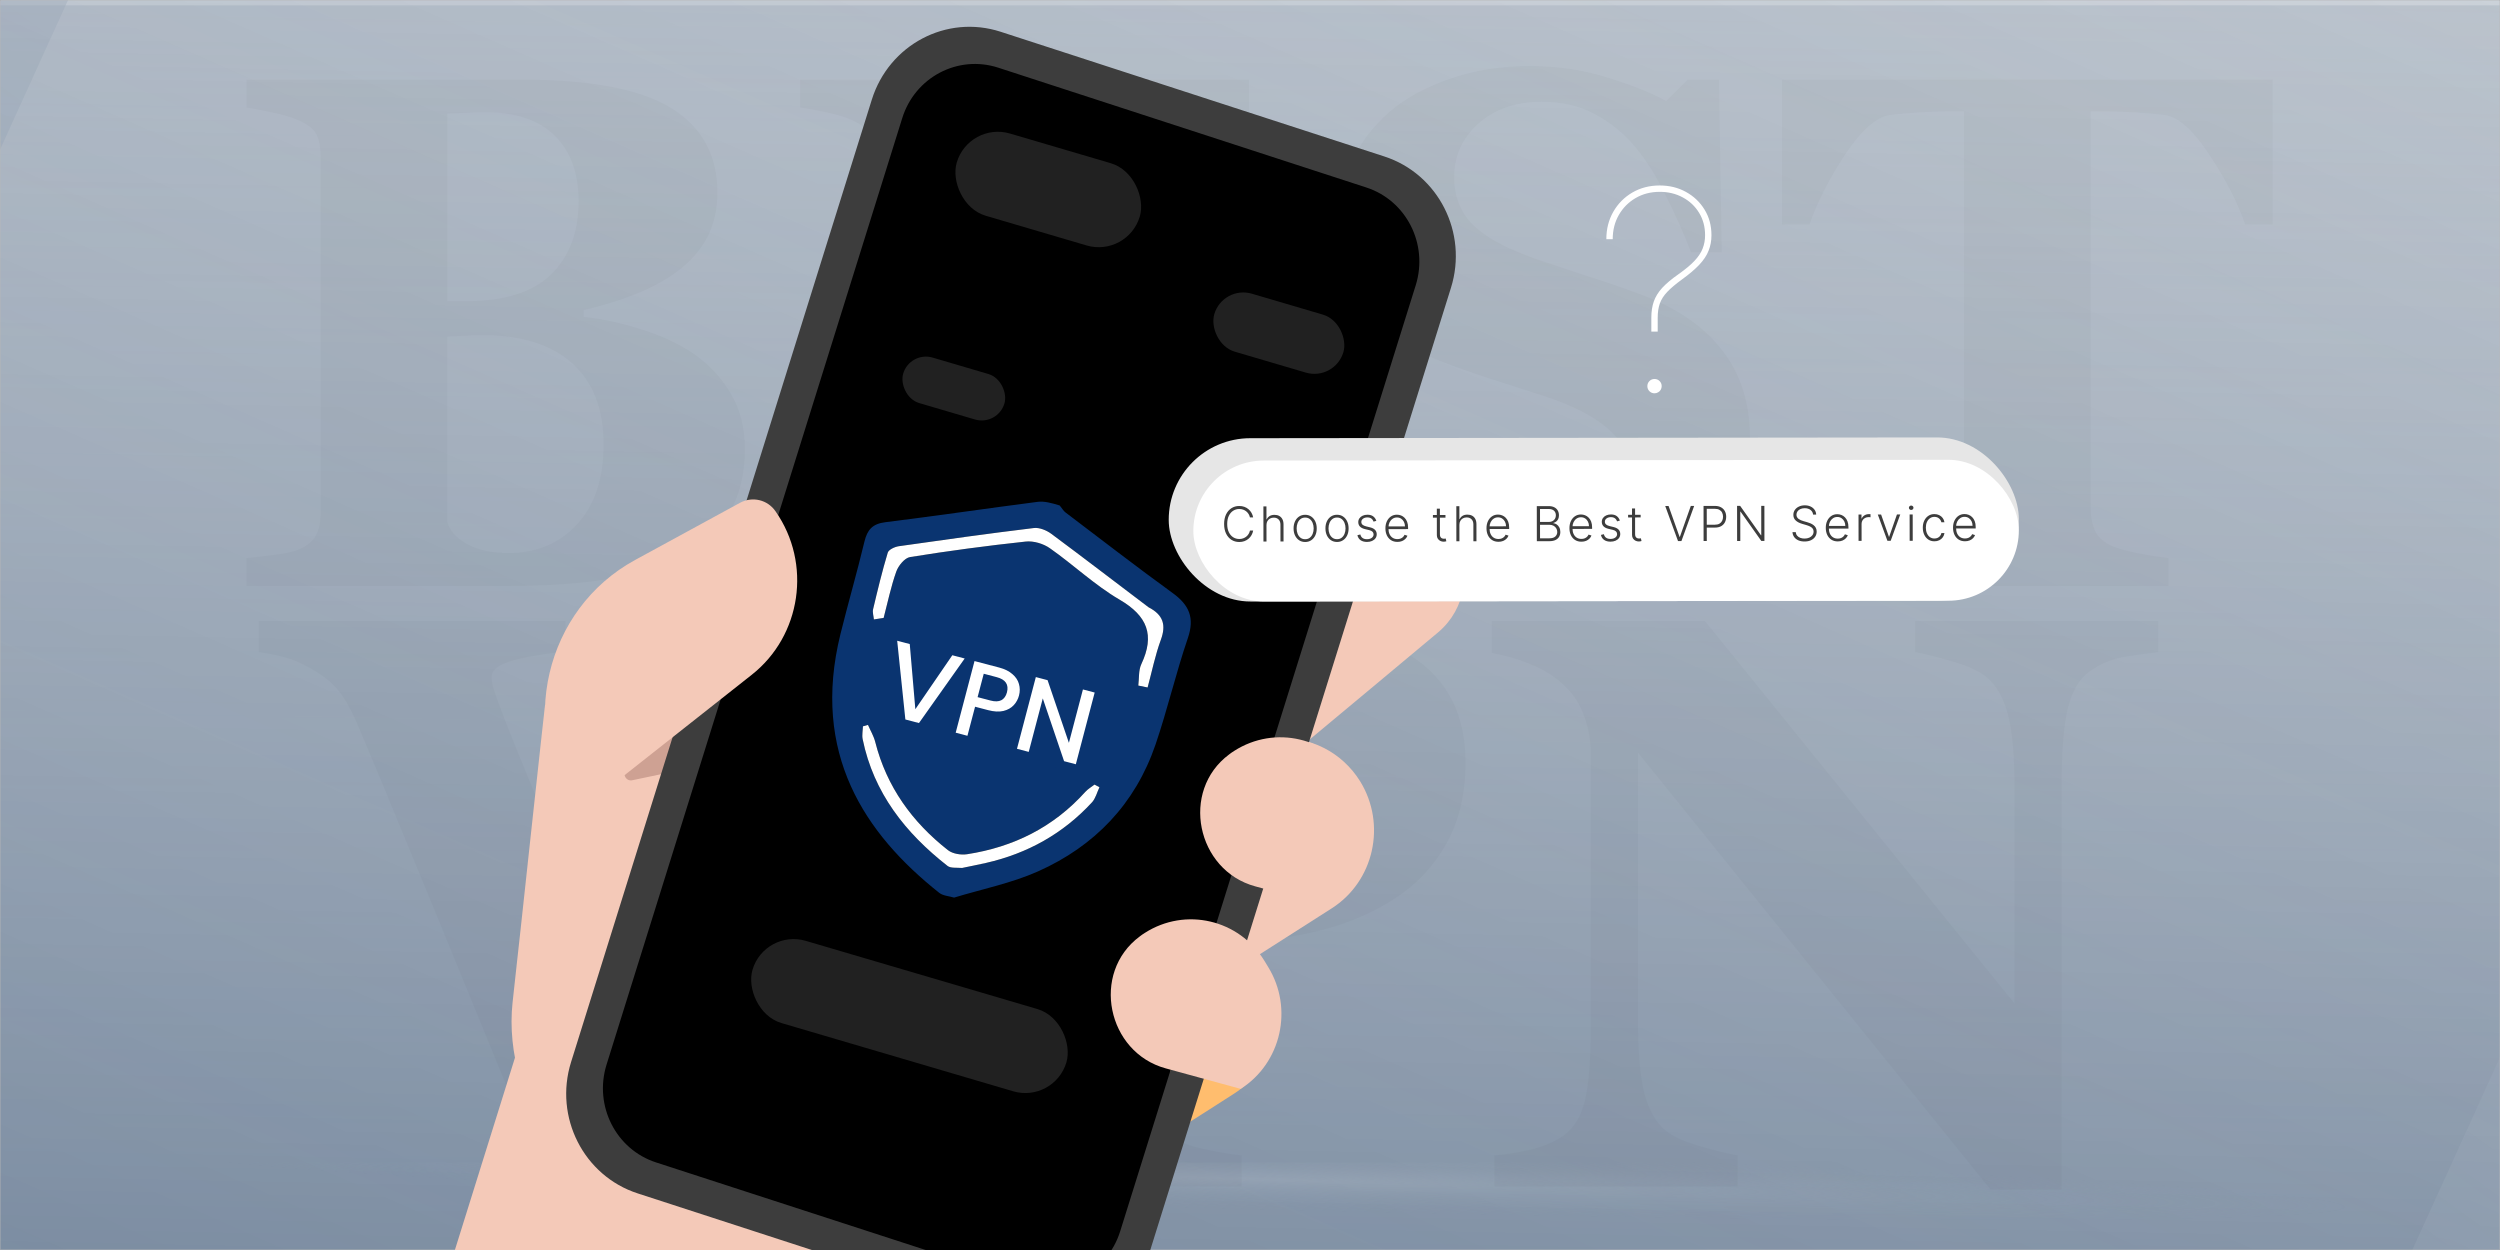
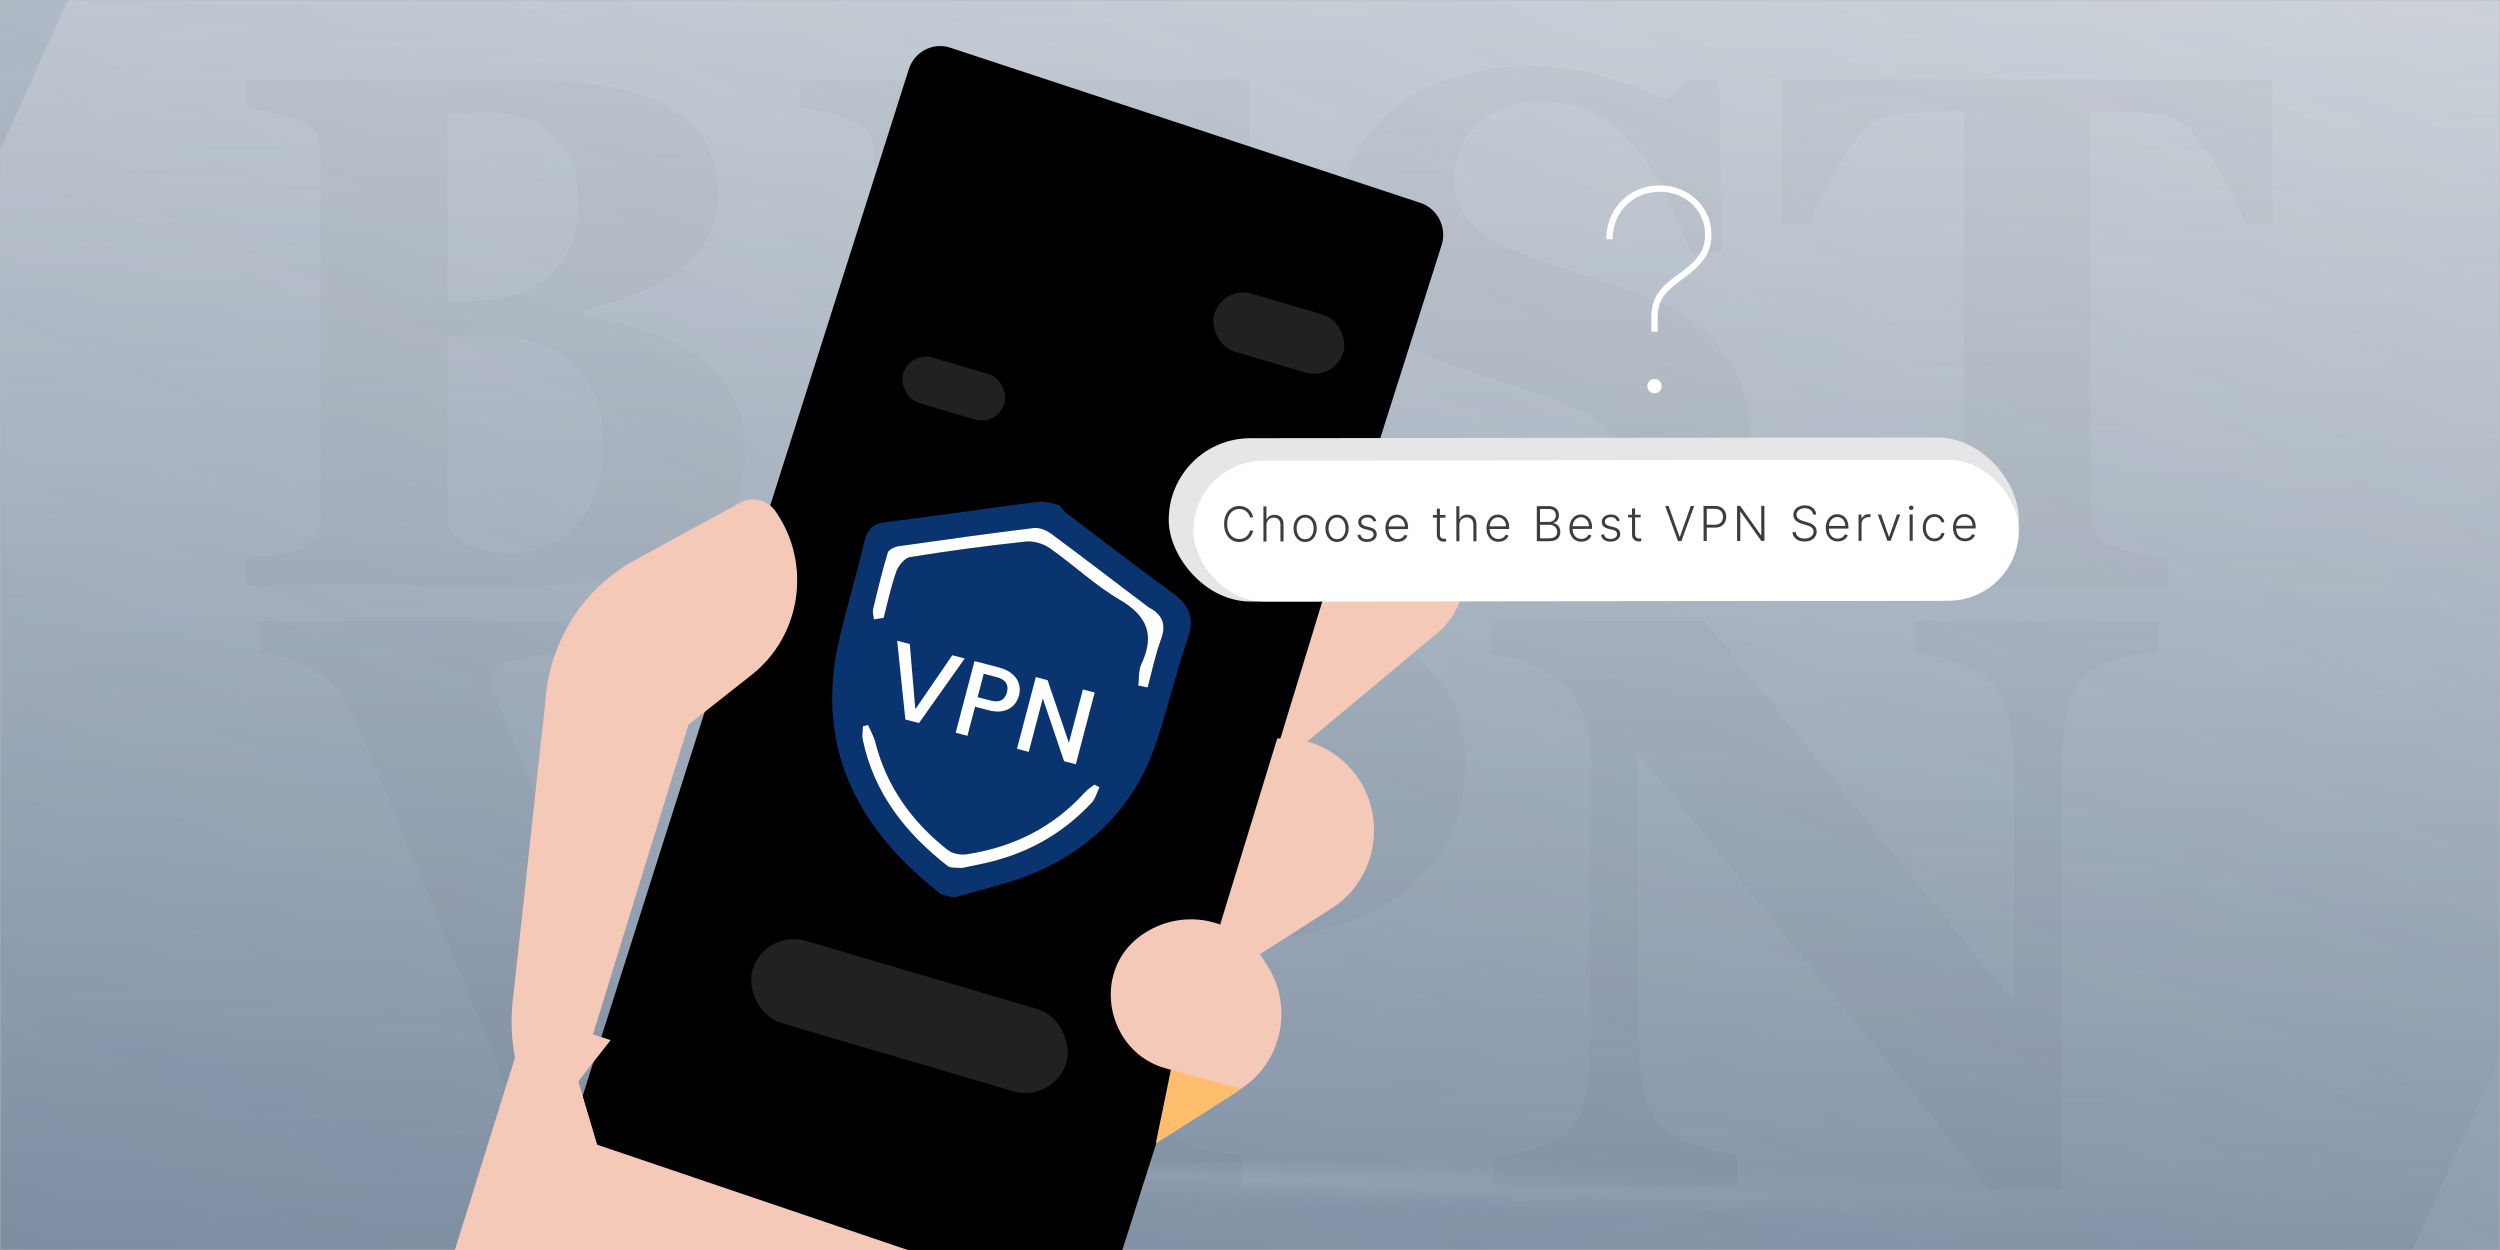
<svg xmlns="http://www.w3.org/2000/svg" width="1400" height="700" viewBox="0 0 1400 700" fill="none">
  <rect x="0" y="0" width="1400" height="700" fill="#808080" stroke="none" />
  <g clip-path="url(#clip0_398_254)">
    <mask id="mask0_398_254" style="mask-type:luminance" maskUnits="userSpaceOnUse" x="0" y="0" width="1400" height="700">
      <path d="M0 0H1400V700H0V0Z" fill="white" />
    </mask>
    <g mask="url(#mask0_398_254)">
      <path d="M0 0H1400V700H0V0Z" fill="white" />
      <mask id="mask1_398_254" style="mask-type:luminance" maskUnits="userSpaceOnUse" x="0" y="0" width="1400" height="700">
        <path d="M0 0H1400V700H0V0Z" fill="white" />
      </mask>
      <g mask="url(#mask1_398_254)">
        <path d="M0 0H1400V700H0V0Z" fill="white" />
-         <path d="M0 3H1400V653H0V3Z" fill="url(#paint0_linear_398_254)" />
        <path d="M1493.82 734.982L-38.708 744.905L-44.996 -226.32L1487.53 -236.244L1493.82 734.982Z" fill="url(#paint1_linear_398_254)" />
        <path d="M-306.874 496.824L-264.84 516.548C-233.841 531.094 -197.222 517.617 -183.05 486.446L217.772 -395.164C231.944 -426.335 218.303 -463.396 187.304 -477.942L145.27 -497.665C114.271 -512.211 77.652 -498.734 63.48 -467.563L-337.342 414.046C-351.514 445.218 -337.872 482.279 -306.874 496.824Z" fill="url(#paint2_linear_398_254)" />
        <path d="M1152.98 1312.07L-251.293 653.135C-282.292 638.589 -295.933 601.528 -281.761 570.357L229.505 -554.174C243.677 -585.345 280.295 -598.823 311.294 -584.277L1715.57 74.66C1746.57 89.206 1760.21 126.267 1746.04 157.438L1234.77 1281.97C1220.6 1313.14 1183.98 1326.62 1152.98 1312.07Z" fill="url(#paint3_linear_398_254)" />
        <path d="M1186.7 1210.94L1228.73 1230.66C1259.73 1245.21 1296.35 1231.73 1310.52 1200.56L1711.34 318.95C1725.52 287.779 1711.87 250.718 1680.88 236.172L1638.84 216.449C1607.84 201.903 1571.22 215.38 1557.05 246.551L1156.23 1128.16C1142.06 1159.33 1155.7 1196.39 1186.7 1210.94Z" fill="url(#paint4_linear_398_254)" />
      </g>
    </g>
    <path d="M1318.01 651V685.181H91V651H1318.01Z" fill="url(#paint5_radial_398_254)" fill-opacity="0.46" />
    <path d="M517.071 365.64C512.155 366.086 507.463 366.979 502.995 368.318C498.526 369.657 493.908 371.739 489.142 374.566C482.737 378.285 477.747 382.301 474.172 386.616C470.746 390.781 467.32 396.583 463.894 404.021C459.277 414.285 452.797 429.31 444.456 449.096C434.94 471.492 425.407 493.881 415.857 516.262C405.435 541.002 395.082 565.771 384.8 590.569C374.233 616.383 363.657 642.193 353.073 668H308.163C286.97 616.143 265.744 564.299 244.486 512.469C222.888 459.807 207.694 423.211 198.906 402.682C195.48 395.244 192.129 389.665 188.852 385.946C185.724 382.078 180.659 378.136 173.658 374.12C168.594 371.293 164.125 369.359 160.253 368.318C156.38 367.128 151.241 366.086 144.836 365.194V347.789H316.654V364.748C300.567 366.681 289.619 368.764 283.81 370.996C278.149 373.078 275.319 375.756 275.319 379.029C275.319 380.665 275.543 382.45 275.99 384.384L278.447 391.748C283.214 404.839 291.853 426.261 304.365 456.013C316.877 485.617 335.422 530.841 359.999 591.685C375.044 554.643 387.556 523.328 397.536 497.741C406.355 475.141 415.143 452.529 423.9 429.905C427.624 420.385 430.678 411.533 433.061 403.351C435.593 395.021 436.859 388.773 436.859 384.607C436.859 379.847 433.433 375.905 426.581 372.781C419.73 369.508 407.069 367.128 388.598 365.64V347.789H517.071V365.64ZM820.712 427.005C820.712 444.856 816.989 460.253 809.541 473.195C802.242 485.989 792.113 496.402 779.154 504.436C765.749 512.766 750.406 518.791 733.128 522.51C715.998 526.229 696.709 528.089 675.259 528.089H649.342V617.123C649.342 622.479 650.31 627.165 652.246 631.181C654.331 635.049 658.204 638.173 663.864 640.553C666.844 641.743 671.684 643.008 678.387 644.347C685.09 645.686 690.751 646.578 695.368 647.024V664.43H523.55V647.024C527.87 646.578 533.605 645.983 540.754 645.239C547.904 644.347 552.894 643.305 555.724 642.115C561.533 639.735 565.332 636.834 567.119 633.413C569.056 629.991 570.024 625.231 570.024 619.131V395.764C570.024 390.558 569.13 386.095 567.343 382.376C565.555 378.508 561.682 375.31 555.724 372.781C551.554 370.996 545.968 369.434 538.967 368.095C532.115 366.607 526.976 365.64 523.55 365.194V347.789H698.496C739.458 347.789 770.068 354.334 790.326 367.425C810.584 380.368 820.712 400.227 820.712 427.005ZM733.575 438.385C733.575 414.583 728.734 396.955 719.052 385.5C709.519 373.896 692.464 368.095 667.886 368.095H649.342V507.113H658.726C683.154 507.113 701.699 501.535 714.36 490.377C727.17 479.072 733.575 461.741 733.575 438.385ZM1208.58 365.194C1204.41 365.64 1198.45 366.458 1190.71 367.648C1182.96 368.838 1175.96 371.739 1169.71 376.351C1164.2 380.368 1160.25 387.285 1157.86 397.103C1155.63 406.773 1154.51 421.054 1154.51 439.947V666.215H1114.74L917.234 421.426V570.04C917.234 588.486 918.426 602.544 920.809 612.214C923.341 621.735 927.363 628.727 932.874 633.189C936.896 636.462 943.301 639.363 952.089 641.892C960.878 644.421 967.879 646.132 973.092 647.024V664.43H836.8V647.024C842.609 646.578 849.237 645.537 856.685 643.9C864.281 642.115 870.612 639.438 875.676 635.867C881.486 631.553 885.433 625.082 887.518 616.454C889.752 607.677 890.87 593.024 890.87 572.494V422.542C890.87 415.104 889.678 408.112 887.295 401.566C885.06 394.872 881.486 389.145 876.57 384.384C871.357 379.326 865.324 375.384 858.472 372.558C851.769 369.582 844.098 367.276 835.459 365.64V347.789H954.771L1128.15 562.007V442.178C1128.15 423.137 1126.88 409.004 1124.35 399.781C1121.82 390.409 1117.8 383.492 1112.29 379.029C1107.97 375.607 1101.56 372.706 1093.07 370.326C1084.58 367.797 1077.73 366.086 1072.51 365.194V347.789H1208.58V365.194ZM388.354 198.042C396.879 203.903 403.805 211.295 409.133 220.22C414.461 229.011 417.125 239.401 417.125 251.389C417.125 265.775 414.062 277.963 407.934 287.953C401.94 297.81 393.282 305.602 381.96 311.33C369.972 317.457 356.119 321.787 340.401 324.317C324.816 326.848 306.434 328.114 285.255 328.114H138V312.529C142.129 312.129 147.324 311.53 153.585 310.731C159.845 309.932 164.241 308.999 166.772 307.933C171.7 305.935 175.03 303.338 176.762 300.141C178.627 296.811 179.559 292.549 179.559 287.354V87.55C179.559 82.755 178.827 78.759 177.361 75.562C175.896 72.365 172.366 69.568 166.772 67.17C162.642 65.439 157.847 64.04 152.386 62.974C146.925 61.776 142.129 60.844 138 60.177V44.593H292.048C330.81 44.593 358.783 49.921 375.966 60.577C393.149 71.233 401.741 86.951 401.741 107.73C401.741 117.321 399.809 125.779 395.946 133.105C392.083 140.298 386.556 146.559 379.363 151.887C372.836 156.815 365.043 161.078 355.986 164.674C346.928 168.271 337.204 171.268 326.814 173.666V177.462C337.204 178.527 347.993 180.859 359.182 184.455C370.371 187.918 380.095 192.447 388.354 198.042ZM324.017 112.726C324.017 97.008 319.555 84.753 310.63 75.962C301.839 67.17 288.585 62.775 270.869 62.775C268.338 62.775 265.008 62.908 260.879 63.175C256.883 63.308 253.42 63.441 250.489 63.574V168.67H260.879C282.458 168.67 298.376 163.675 308.632 153.685C318.889 143.562 324.017 129.909 324.017 112.726ZM338.003 248.792C338.003 229.078 332.142 213.959 320.421 203.436C308.699 192.913 291.849 187.652 269.87 187.652C267.339 187.652 263.943 187.785 259.68 188.051C255.551 188.185 252.487 188.318 250.489 188.451V292.149C251.688 297.078 255.418 301.273 261.678 304.737C267.939 308.067 275.531 309.732 284.456 309.732C300.307 309.732 313.161 304.404 323.018 293.747C333.008 283.091 338.003 268.106 338.003 248.792ZM699.448 116.921H684.263C680.4 106.132 673.74 95.209 664.282 84.154C654.825 73.098 645.434 66.571 636.11 64.573C632.114 63.641 626.519 63.108 619.327 62.974C612.267 62.708 606.406 62.574 601.744 62.574H560.584V172.067H589.756C597.082 172.067 603.742 171.201 609.736 169.47C615.73 167.738 621.191 164.408 626.12 159.48C629.184 156.416 632.247 151.021 635.311 143.295C638.508 135.57 640.572 128.843 641.505 123.115H656.69V241.399H641.505C640.705 235.804 638.641 228.811 635.311 220.42C632.114 211.895 629.05 206.034 626.12 202.837C621.724 198.042 616.529 194.778 610.535 193.047C604.541 191.182 597.615 190.249 589.756 190.249H560.584V271.969C560.584 280.494 561.184 287.287 562.383 292.349C563.715 297.277 566.112 301.074 569.575 303.738C572.906 306.268 577.434 307.934 583.162 308.733C589.023 309.532 596.949 309.932 606.939 309.932C611.601 309.932 617.195 309.865 623.722 309.732C630.249 309.599 635.977 309.199 640.905 308.533C646.5 307.867 651.695 306.868 656.49 305.536C661.418 304.204 665.082 302.272 667.479 299.742C673.873 293.215 681.066 283.291 689.058 269.971C697.05 256.517 702.312 246.461 704.842 239.801H719.428L714.033 328.114H448.095V312.529C451.825 312.263 456.886 311.73 463.28 310.931C469.674 310.131 474.203 309.199 476.867 308.133C481.928 306.002 485.325 303.338 487.057 300.141C488.788 296.811 489.654 292.615 489.654 287.554V87.55C489.654 82.755 488.921 78.826 487.456 75.762C485.991 72.565 482.461 69.702 476.867 67.17C473.403 65.572 468.542 64.107 462.281 62.775C456.021 61.443 451.292 60.577 448.095 60.177V44.593H699.448V116.921ZM862.288 335.706C844.971 335.706 828.787 333.575 813.735 329.312C798.817 325.05 786.162 319.988 775.773 314.127L761.986 328.114H745.003L742.406 225.614H759.589C763.451 235.338 768.38 245.595 774.374 256.384C780.368 267.174 787.295 276.831 795.154 285.356C803.279 294.28 812.337 301.54 822.327 307.134C832.45 312.729 844.239 315.526 857.692 315.526C875.808 315.526 889.661 311.13 899.251 302.339C908.975 293.414 913.837 282.225 913.837 268.772C913.837 257.716 909.708 248.459 901.449 240.999C893.324 233.407 880.67 226.88 863.486 221.419C853.159 218.1 842.836 214.77 832.517 211.428C823.193 208.365 814.401 205.235 806.143 202.038C787.095 194.445 772.909 183.589 763.585 169.47C754.394 155.35 749.798 139.566 749.798 122.116C749.798 111.06 752.196 100.471 756.991 90.347C761.786 80.091 768.78 70.9 777.971 62.775C786.762 55.182 798.017 48.988 811.737 44.193C825.457 39.398 840.376 37 856.493 37C872.211 37 886.93 39.198 900.65 43.593C914.37 47.856 925.159 52.185 933.018 56.581L945.206 44.592H962.589L964.187 141.297H947.004C943.008 130.908 938.279 120.318 932.818 109.529C927.49 98.606 921.829 89.549 915.835 82.355C909.308 74.63 901.782 68.502 893.257 63.973C884.732 59.311 874.742 56.98 863.287 56.98C848.901 56.98 837.112 61.043 827.921 69.168C818.864 77.294 814.335 87.35 814.335 99.338C814.335 110.661 818.264 119.918 826.123 127.111C834.115 134.304 846.503 140.631 863.287 146.093C873.324 149.483 883.381 152.813 893.457 156.083C903.713 159.413 912.838 162.61 920.83 165.673C940.144 173.133 954.797 183.456 964.787 196.643C974.91 209.697 979.972 225.947 979.972 245.395C979.972 257.65 977.108 269.505 971.38 280.96C965.653 292.415 957.927 301.939 948.203 309.532C937.547 317.924 925.226 324.384 911.239 328.913C897.253 333.442 880.936 335.706 862.288 335.706ZM1272.68 125.713H1257.29C1253.17 113.591 1246.51 100.604 1237.31 86.751C1228.26 72.898 1219.87 65.439 1212.14 64.373C1207.88 63.84 1202.62 63.374 1196.35 62.975C1190.09 62.575 1184.7 62.375 1180.17 62.375H1170.78V284.756C1170.78 289.552 1171.65 293.814 1173.38 297.544C1175.11 301.14 1178.51 304.004 1183.57 306.135C1186.63 307.334 1191.36 308.6 1197.75 309.932C1204.28 311.13 1209.81 311.996 1214.34 312.529V328.114H1056.29V312.529C1060.16 312.129 1065.55 311.597 1072.48 310.931C1079.54 310.131 1084.33 309.199 1086.86 308.133C1092.06 306.002 1095.52 303.138 1097.25 299.542C1098.98 295.945 1099.85 291.683 1099.85 286.754V62.375H1090.46C1085.93 62.375 1080.54 62.575 1074.27 62.975C1068.01 63.375 1062.75 63.84 1058.49 64.373C1050.76 65.439 1042.31 72.898 1033.12 86.751C1024.06 100.604 1017.46 113.591 1013.33 125.713H997.954V44.593H1272.68V125.713Z" fill="black" fill-opacity="0.025" />
    <path d="M795.408 113.616L532.171 26.71C522.471 23.508 512.061 28.928 508.919 38.816L322.536 625.516C319.395 635.403 324.712 646.016 334.411 649.218L597.65 736.124C607.348 739.326 617.759 733.907 620.9 724.019L807.283 137.319C810.424 127.432 805.108 116.819 795.408 113.616Z" fill="black" />
    <path d="M755.215 288.701C760.465 286.329 763.532 284.969 763.532 284.969C781.851 276.625 803.281 283.386 813.934 300.652C824.672 318.11 820.949 341.081 805.325 354.122C805.325 354.122 737.094 411.152 711.184 432.65" fill="#F4C9B8" />
    <path d="M513.527 701.758C497.158 754.248 485.836 827 485.836 827L240 747.157L296.091 567.644C296.091 567.644 314.959 573.709 341.96 582.475L323.714 605.711L334.226 640.98L513.512 701.753L513.527 701.758Z" fill="#F4C9B8" />
    <path d="M396.28 370.921C347.003 383.915 305.222 394.798 305.222 394.798C304.389 401.793 303.699 408.851 302.883 415.851C301.103 432.194 299.328 448.521 297.549 464.864C295.558 483.345 293.521 501.976 291.536 520.443C289.971 534.17 288.545 547.925 287.029 561.503C284.005 589.601 293.447 618.978 308.898 642.114C323.078 663.395 343.525 680.119 367.134 689.332C369.473 690.268 371.727 691.013 374.112 691.799L368.974 724.112C404.133 735.554 476.386 731.269 538.612 714.161L367.533 663.697L334.382 641.048L323.87 605.778L396.309 370.932L396.28 370.921Z" fill="#F4C9B8" />
    <path d="M671.925 520.131C681.384 523.089 689.836 529.21 695.412 538.486L704.498 553.353C716.898 573.421 710.818 599.883 691.182 612.375C691.182 612.375 668.762 626.799 647.217 640.408" fill="#FFBD6E" />
    <path d="M715.238 413.579C733.339 412.286 751.374 420.926 761.75 437.638C776.558 461.832 769.416 493.63 745.684 508.725L677.573 552.195C675.812 553.361 673.811 554.266 671.861 555.057" fill="#F4C9B8" />
-     <path d="M379.071 410.951L351.319 429.946C349.559 431.113 349.111 433.487 350.24 435.277C351.049 436.649 352.685 437.353 354.219 436.904L383.809 430.699L379.071 410.951Z" fill="#CEA193" />
    <path d="M378.746 327.019C372.768 337.541 367.679 348.67 363.572 360.122L378.746 327.019Z" fill="#F7F7F7" />
-     <path d="M812.544 161.146C822.175 130.318 805.471 97.439 775.229 87.62L560.337 17.779C530.097 7.96 497.844 24.99 488.211 55.818L319.792 594.774C310.161 625.603 326.865 658.483 357.107 668.301L571.998 738.142C602.239 747.96 634.492 730.931 644.125 700.103L812.544 161.146ZM573.6 717.933L367.416 650.967C344.903 643.7 332.52 619.203 339.65 596.252L505.249 66.174C512.378 43.223 536.406 30.6 558.92 37.867L765.06 104.967C787.574 112.235 799.957 136.732 792.827 159.682L627.228 689.761C619.995 712.529 595.967 725.152 573.604 717.917L573.6 717.933Z" fill="#3D3D3D" />
    <path d="M322.552 455.56C289.519 407.647 305.074 341.122 355.712 313.561L414.442 281.551C421.367 277.82 429.879 279.839 434.321 286.367C454.693 315.545 448.811 356.001 420.898 377.943L322.552 455.56Z" fill="#F4C9B8" />
-     <path d="M744.867 507.83C767.625 493.353 774.55 462.751 760.216 439.507L758.18 436.147C743.979 412.946 713.96 405.888 691.158 420.499C690.181 421.133 689.208 421.751 688.377 422.433C660.774 442.894 670.065 487.404 702.911 496.352L744.881 507.835L744.867 507.83Z" fill="#F4C9B8" />
    <path d="M694.784 609.774C717.544 595.296 724.468 564.695 710.134 541.451L708.097 538.091C693.896 514.889 663.877 507.831 641.075 522.443C640.098 523.076 639.125 523.694 638.294 524.377C610.691 544.837 619.983 589.348 652.83 598.296L694.799 609.778L694.784 609.774Z" fill="#F4C9B8" />
    <rect x="1130.6" y="336.365" width="476.066" height="91.455" rx="45.727" transform="rotate(179.936 1130.6 336.365)" fill="#E6E6E6" />
    <rect x="1130.6" y="336.365" width="462.285" height="78.927" rx="39.463" transform="rotate(179.936 1130.6 336.365)" fill="white" />
    <path d="M924.746 185.693V177.89C924.746 174.471 925.21 171.442 926.139 168.804C927.068 166.165 928.629 163.638 930.822 161.223C933.051 158.808 936.08 156.262 939.907 153.587C943.698 150.911 946.671 148.44 948.826 146.173C951.018 143.869 952.561 141.565 953.452 139.261C954.381 136.92 954.846 134.412 954.846 131.736C954.846 127.017 953.731 122.836 951.502 119.195C949.272 115.516 946.225 112.636 942.36 110.555C938.532 108.474 934.222 107.433 929.428 107.433C924.374 107.433 919.859 108.604 915.883 110.945C911.944 113.249 908.823 116.407 906.519 120.421C904.252 124.397 903.119 128.912 903.119 133.966H899.551C899.551 128.243 900.852 123.115 903.453 118.581C906.054 114.048 909.603 110.462 914.099 107.823C918.633 105.185 923.743 103.866 929.428 103.866C934.891 103.866 939.796 105.074 944.144 107.489C948.529 109.904 952.003 113.212 954.567 117.411C957.131 121.573 958.413 126.348 958.413 131.736C958.413 134.858 957.875 137.756 956.797 140.432C955.756 143.07 954.028 145.671 951.613 148.235C949.198 150.8 945.965 153.549 941.914 156.485C938.384 159.049 935.615 161.39 933.609 163.508C931.639 165.589 930.264 167.763 929.484 170.03C928.704 172.26 928.313 174.88 928.313 177.89V185.693H924.746ZM926.53 220.253C925.415 220.253 924.467 219.862 923.687 219.082C922.907 218.302 922.516 217.354 922.516 216.239C922.516 215.124 922.907 214.177 923.687 213.396C924.467 212.616 925.415 212.226 926.53 212.226C927.644 212.226 928.592 212.616 929.372 213.396C930.153 214.177 930.543 215.124 930.543 216.239C930.543 216.982 930.357 217.67 929.986 218.302C929.651 218.896 929.168 219.361 928.536 219.695C927.942 220.067 927.273 220.253 926.53 220.253Z" fill="white" />
    <path d="M701.764 289.745L699.961 289.747C699.826 289.076 699.582 288.456 699.23 287.887C698.884 287.312 698.448 286.811 697.924 286.383C697.399 285.955 696.804 285.623 696.138 285.387C695.473 285.152 694.754 285.034 693.98 285.035C692.739 285.036 691.608 285.361 690.585 286.008C689.569 286.655 688.755 287.605 688.143 288.859C687.537 290.107 687.235 291.635 687.237 293.445C687.239 295.267 687.544 296.802 688.153 298.048C688.768 299.294 689.585 300.24 690.602 300.884C691.626 301.523 692.758 301.841 693.999 301.84C694.772 301.839 695.492 301.72 696.156 301.482C696.821 301.245 697.416 300.915 697.939 300.492C698.463 300.063 698.898 299.561 699.242 298.985C699.593 298.409 699.836 297.785 699.969 297.114L701.772 297.112C701.613 298.014 701.314 298.855 700.874 299.635C700.44 300.41 699.884 301.088 699.207 301.671C698.536 302.253 697.763 302.708 696.887 303.035C696.011 303.363 695.049 303.527 694.001 303.528C692.351 303.53 690.886 303.119 689.606 302.295C688.326 301.466 687.321 300.297 686.59 298.788C685.866 297.28 685.503 295.5 685.501 293.447C685.498 291.394 685.858 289.613 686.578 288.103C687.306 286.593 688.308 285.425 689.586 284.599C690.864 283.766 692.328 283.349 693.978 283.347C695.027 283.346 695.989 283.508 696.866 283.833C697.742 284.152 698.516 284.605 699.188 285.192C699.867 285.773 700.424 286.451 700.86 287.224C701.302 287.997 701.603 288.838 701.764 289.745ZM709.225 294.034L709.236 303.242L707.528 303.244L707.506 283.6L709.213 283.598L709.222 290.821L709.375 290.821C709.719 290.059 710.253 289.451 710.975 288.996C711.703 288.542 712.624 288.314 713.736 288.312C714.734 288.311 715.61 288.515 716.365 288.923C717.12 289.332 717.709 289.935 718.132 290.734C718.555 291.533 718.767 292.517 718.769 293.688L718.779 303.231L717.062 303.233L717.052 293.795C717.05 292.58 716.71 291.625 716.032 290.928C715.36 290.226 714.451 289.875 713.307 289.876C712.52 289.877 711.82 290.044 711.207 290.377C710.593 290.711 710.108 291.191 709.75 291.818C709.399 292.438 709.224 293.177 709.225 294.034ZM730.893 303.525C729.62 303.526 728.494 303.205 727.515 302.56C726.543 301.915 725.781 301.024 725.23 299.886C724.678 298.742 724.402 297.422 724.4 295.926C724.399 294.417 724.672 293.09 725.221 291.944C725.769 290.793 726.529 289.897 727.5 289.256C728.478 288.609 729.603 288.285 730.876 288.283C732.148 288.282 733.271 288.604 734.243 289.248C735.216 289.893 735.978 290.788 736.529 291.932C737.087 293.076 737.367 294.402 737.368 295.911C737.37 297.408 737.096 298.728 736.548 299.874C735.999 301.012 735.236 301.905 734.258 302.552C733.287 303.199 732.165 303.523 730.893 303.525ZM730.891 301.961C731.914 301.96 732.78 301.684 733.489 301.134C734.199 300.583 734.735 299.85 735.098 298.935C735.468 298.02 735.653 297.013 735.651 295.913C735.65 294.813 735.464 293.803 735.092 292.883C734.726 291.962 734.188 291.224 733.478 290.669C732.767 290.113 731.901 289.836 730.877 289.837C729.861 289.839 728.995 290.118 728.279 290.675C727.57 291.232 727.03 291.971 726.66 292.892C726.297 293.813 726.116 294.824 726.117 295.924C726.118 297.024 726.302 298.031 726.667 298.945C727.039 299.859 727.58 300.59 728.291 301.139C729.001 301.688 729.868 301.962 730.891 301.961ZM748.742 303.505C747.469 303.506 746.343 303.184 745.364 302.54C744.392 301.895 743.63 301.004 743.079 299.866C742.527 298.722 742.251 297.402 742.249 295.906C742.248 294.397 742.521 293.069 743.07 291.924C743.618 290.773 744.378 289.877 745.349 289.236C746.327 288.589 747.452 288.265 748.725 288.263C749.997 288.262 751.12 288.584 752.092 289.228C753.065 289.873 753.827 290.768 754.378 291.912C754.936 293.056 755.216 294.382 755.217 295.891C755.219 297.387 754.945 298.708 754.397 299.853C753.848 300.992 753.085 301.885 752.107 302.532C751.136 303.179 750.014 303.503 748.742 303.505ZM748.74 301.941C749.763 301.94 750.629 301.664 751.338 301.113C752.048 300.563 752.584 299.83 752.947 298.915C753.317 298 753.502 296.993 753.5 295.893C753.499 294.793 753.313 293.783 752.941 292.863C752.575 291.942 752.037 291.204 751.327 290.649C750.616 290.093 749.75 289.816 748.726 289.817C747.71 289.818 746.844 290.098 746.128 290.655C745.419 291.212 744.879 291.951 744.509 292.872C744.146 293.793 743.965 294.804 743.966 295.904C743.967 297.004 744.151 298.011 744.516 298.925C744.888 299.839 745.429 300.57 746.14 301.119C746.85 301.668 747.717 301.942 748.74 301.941ZM770.75 291.673L769.187 292.116C769.033 291.674 768.815 291.275 768.533 290.917C768.252 290.559 767.884 290.275 767.429 290.065C766.982 289.854 766.425 289.749 765.76 289.75C764.763 289.751 763.944 289.989 763.305 290.463C762.666 290.937 762.347 291.548 762.348 292.296C762.349 292.929 762.567 293.443 763.002 293.839C763.444 294.229 764.122 294.538 765.037 294.768L767.263 295.312C768.497 295.611 769.422 296.086 770.036 296.738C770.657 297.389 770.968 298.207 770.969 299.192C770.97 300.024 770.741 300.762 770.281 301.409C769.822 302.055 769.18 302.564 768.355 302.936C767.537 303.301 766.588 303.485 765.507 303.486C764.068 303.487 762.882 303.166 761.947 302.521C761.013 301.87 760.414 300.931 760.15 299.703L761.79 299.298C762.002 300.174 762.415 300.836 763.03 301.283C763.651 301.729 764.466 301.952 765.476 301.951C766.608 301.95 767.513 301.696 768.19 301.19C768.867 300.678 769.205 300.038 769.205 299.271C769.204 298.676 769.005 298.178 768.608 297.775C768.211 297.366 767.61 297.067 766.804 296.876L764.396 296.303C763.117 295.997 762.17 295.512 761.555 294.848C760.94 294.184 760.633 293.359 760.631 292.375C760.63 291.562 760.85 290.849 761.291 290.235C761.731 289.614 762.338 289.127 763.112 288.775C763.885 288.422 764.767 288.245 765.758 288.244C767.108 288.243 768.185 288.549 768.992 289.161C769.805 289.768 770.391 290.605 770.75 291.673ZM782.56 303.467C781.185 303.468 779.995 303.15 778.991 302.512C777.986 301.867 777.208 300.976 776.657 299.838C776.112 298.694 775.839 297.377 775.837 295.887C775.835 294.404 776.106 293.086 776.648 291.934C777.197 290.776 777.953 289.871 778.918 289.217C779.889 288.558 781.011 288.227 782.284 288.226C783.083 288.225 783.854 288.371 784.596 288.664C785.338 288.951 786.003 289.395 786.592 289.995C787.188 290.589 787.659 291.34 788.005 292.248C788.351 293.149 788.525 294.217 788.526 295.451L788.527 296.295L777.017 296.308L777.016 294.802L786.78 294.791C786.779 293.845 786.586 292.994 786.202 292.24C785.824 291.48 785.295 290.879 784.617 290.439C783.945 289.998 783.168 289.779 782.285 289.78C781.352 289.781 780.53 290.031 779.821 290.531C779.112 291.03 778.556 291.689 778.154 292.508C777.759 293.327 777.558 294.223 777.553 295.195L777.554 296.096C777.556 297.266 777.758 298.289 778.162 299.165C778.572 300.034 779.152 300.708 779.9 301.187C780.649 301.666 781.535 301.904 782.558 301.903C783.255 301.902 783.866 301.793 784.39 301.575C784.92 301.357 785.364 301.066 785.722 300.701C786.086 300.329 786.361 299.923 786.545 299.482L788.167 300.007C787.944 300.628 787.577 301.201 787.066 301.726C786.561 302.25 785.929 302.673 785.168 302.994C784.414 303.308 783.545 303.466 782.56 303.467ZM809.462 288.397L809.464 289.883L802.433 289.891L802.431 288.405L809.462 288.397ZM804.624 284.872L806.341 284.87L806.357 299.287C806.358 299.901 806.464 300.383 806.675 300.735C806.887 301.08 807.162 301.326 807.501 301.472C807.84 301.613 808.201 301.683 808.585 301.682C808.809 301.682 809.001 301.669 809.16 301.643C809.32 301.611 809.461 301.579 809.582 301.547L809.949 303.091C809.782 303.155 809.578 303.213 809.335 303.264C809.092 303.322 808.791 303.351 808.433 303.351C807.807 303.352 807.202 303.215 806.62 302.941C806.044 302.667 805.571 302.258 805.199 301.715C804.828 301.172 804.641 300.497 804.64 299.692L804.624 284.872ZM817.26 293.913L817.271 303.121L815.563 303.123L815.541 283.479L817.249 283.477L817.257 290.699L817.41 290.699C817.755 289.938 818.288 289.33 819.01 288.875C819.738 288.42 820.659 288.192 821.772 288.191C822.769 288.19 823.645 288.393 824.4 288.802C825.155 289.21 825.744 289.814 826.167 290.613C826.59 291.412 826.802 292.396 826.804 293.566L826.814 303.11L825.098 303.112L825.087 293.674C825.086 292.459 824.746 291.503 824.067 290.807C823.395 290.104 822.486 289.754 821.342 289.755C820.555 289.756 819.855 289.923 819.242 290.256C818.628 290.589 818.143 291.069 817.785 291.696C817.434 292.317 817.259 293.056 817.26 293.913ZM839.158 303.403C837.783 303.405 836.594 303.086 835.589 302.448C834.584 301.803 833.806 300.912 833.255 299.774C832.71 298.63 832.437 297.313 832.435 295.824C832.434 294.34 832.704 293.022 833.246 291.871C833.795 290.713 834.552 289.807 835.516 289.154C836.488 288.494 837.609 288.164 838.882 288.162C839.681 288.161 840.452 288.307 841.194 288.601C841.936 288.888 842.602 289.331 843.191 289.932C843.786 290.526 844.257 291.277 844.603 292.184C844.95 293.085 845.123 294.153 845.125 295.387L845.126 296.231L833.616 296.244L833.614 294.738L843.378 294.727C843.377 293.781 843.184 292.931 842.8 292.177C842.422 291.416 841.894 290.816 841.215 290.375C840.543 289.935 839.766 289.715 838.884 289.716C837.95 289.717 837.129 289.967 836.419 290.467C835.71 290.966 835.155 291.626 834.753 292.445C834.357 293.264 834.157 294.159 834.151 295.131L834.153 296.033C834.154 297.203 834.356 298.226 834.76 299.101C835.17 299.971 835.75 300.645 836.499 301.123C837.247 301.602 838.133 301.841 839.156 301.84C839.853 301.839 840.464 301.729 840.988 301.511C841.518 301.293 841.963 301.002 842.32 300.637C842.684 300.266 842.959 299.859 843.144 299.418L844.765 299.944C844.542 300.564 844.175 301.137 843.664 301.662C843.16 302.187 842.527 302.61 841.767 302.93C841.012 303.244 840.143 303.402 839.158 303.403ZM860.629 303.072L860.607 283.428L867.235 283.421C868.514 283.419 869.578 283.642 870.429 284.089C871.287 284.535 871.93 285.145 872.359 285.918C872.789 286.692 873.004 287.571 873.005 288.555C873.006 289.374 872.869 290.074 872.595 290.656C872.321 291.239 871.947 291.709 871.474 292.068C871.001 292.426 870.474 292.686 869.893 292.846L869.893 293C870.526 293.044 871.14 293.267 871.735 293.669C872.33 294.065 872.82 294.621 873.204 295.337C873.589 296.052 873.782 296.909 873.783 297.906C873.784 298.898 873.564 299.784 873.124 300.564C872.684 301.338 872.007 301.95 871.093 302.398C870.185 302.841 869.028 303.063 867.621 303.064L860.629 303.072ZM862.421 301.459L867.619 301.453C869.135 301.451 870.254 301.114 870.975 300.442C871.704 299.77 872.067 298.925 872.066 297.908C872.065 297.16 871.882 296.483 871.517 295.876C871.158 295.262 870.649 294.777 869.99 294.419C869.338 294.062 868.57 293.884 867.688 293.885L862.412 293.891L862.421 301.459ZM862.41 292.298L867.408 292.293C868.181 292.292 868.859 292.131 869.441 291.811C870.022 291.491 870.476 291.049 870.801 290.486C871.127 289.923 871.289 289.28 871.288 288.557C871.287 287.515 870.947 286.668 870.269 286.017C869.59 285.359 868.579 285.031 867.236 285.032L862.402 285.038L862.41 292.298ZM885.61 303.351C884.235 303.352 883.045 303.034 882.04 302.396C881.036 301.751 880.258 300.86 879.707 299.722C879.162 298.578 878.889 297.261 878.887 295.771C878.885 294.288 879.155 292.97 879.698 291.819C880.246 290.661 881.003 289.755 881.968 289.102C882.939 288.442 884.061 288.111 885.333 288.11C886.133 288.109 886.903 288.255 887.646 288.549C888.388 288.835 889.053 289.279 889.642 289.88C890.238 290.474 890.708 291.224 891.055 292.132C891.401 293.033 891.575 294.101 891.576 295.335L891.577 296.179L880.067 296.192L880.065 294.686L889.83 294.675C889.829 293.729 889.636 292.879 889.251 292.124C888.873 291.364 888.345 290.763 887.667 290.323C886.995 289.883 886.218 289.663 885.335 289.664C884.402 289.665 883.58 289.915 882.871 290.415C882.162 290.914 881.606 291.574 881.204 292.392C880.809 293.211 880.608 294.107 880.603 295.079L880.604 295.98C880.605 297.151 880.808 298.174 881.212 299.049C881.622 299.918 882.201 300.592 882.95 301.071C883.699 301.55 884.585 301.789 885.608 301.787C886.305 301.787 886.915 301.677 887.439 301.459C887.97 301.241 888.414 300.95 888.772 300.585C889.136 300.214 889.41 299.807 889.595 299.366L891.217 299.892C890.994 300.512 890.627 301.085 890.116 301.61C889.611 302.135 888.979 302.557 888.218 302.878C887.464 303.192 886.594 303.35 885.61 303.351ZM907.124 291.519L905.561 291.962C905.407 291.521 905.189 291.122 904.907 290.764C904.625 290.406 904.257 290.122 903.803 289.912C903.355 289.701 902.799 289.596 902.134 289.597C901.136 289.598 900.318 289.836 899.679 290.309C899.04 290.783 898.721 291.394 898.722 292.143C898.723 292.776 898.941 293.29 899.376 293.686C899.818 294.076 900.496 294.385 901.411 294.614L903.636 295.158C904.871 295.458 905.795 295.933 906.41 296.585C907.031 297.236 907.342 298.054 907.343 299.039C907.344 299.87 907.115 300.609 906.655 301.255C906.195 301.902 905.553 302.411 904.729 302.783C903.911 303.148 902.961 303.331 901.881 303.333C900.442 303.334 899.255 303.013 898.321 302.368C897.387 301.717 896.788 300.777 896.524 299.55L898.164 299.145C898.376 300.021 898.789 300.682 899.404 301.129C900.024 301.576 900.84 301.799 901.85 301.798C902.982 301.797 903.887 301.543 904.564 301.037C905.241 300.525 905.579 299.885 905.578 299.118C905.578 298.523 905.379 298.024 904.982 297.622C904.585 297.213 903.984 296.913 903.178 296.722L900.77 296.15C899.49 295.844 898.543 295.359 897.929 294.695C897.314 294.031 897.006 293.206 897.005 292.221C897.004 291.409 897.224 290.696 897.665 290.082C898.105 289.461 898.712 288.974 899.485 288.622C900.259 288.269 901.141 288.092 902.132 288.091C903.481 288.089 904.559 288.395 905.366 289.008C906.178 289.615 906.764 290.452 907.124 291.519ZM918.763 288.274L918.765 289.76L911.734 289.768L911.732 288.282L918.763 288.274ZM913.925 284.749L915.642 284.747L915.658 299.164C915.659 299.778 915.765 300.26 915.976 300.612C916.188 300.957 916.463 301.203 916.802 301.35C917.141 301.49 917.502 301.56 917.886 301.559C918.11 301.559 918.302 301.546 918.462 301.52C918.621 301.488 918.762 301.456 918.884 301.424L919.25 302.968C919.084 303.032 918.879 303.09 918.636 303.141C918.393 303.199 918.093 303.228 917.735 303.228C917.108 303.229 916.503 303.092 915.921 302.818C915.345 302.544 914.872 302.135 914.5 301.592C914.129 301.049 913.943 300.374 913.942 299.569L913.925 284.749ZM934.397 283.345L940.555 300.651L940.728 300.651L946.847 283.331L948.727 283.329L941.603 302.981L939.685 302.983L932.517 283.347L934.397 283.345ZM954.007 302.967L953.984 283.323L960.325 283.316C961.719 283.314 962.883 283.582 963.817 284.118C964.757 284.648 965.465 285.369 965.939 286.283C966.42 287.197 966.661 288.226 966.662 289.371C966.663 290.516 966.428 291.549 965.956 292.47C965.483 293.385 964.781 294.111 963.848 294.65C962.915 295.181 961.755 295.448 960.367 295.45L955.379 295.455L955.377 293.844L960.317 293.838C961.347 293.837 962.2 293.644 962.878 293.26C963.555 292.869 964.06 292.338 964.391 291.666C964.729 290.994 964.898 290.23 964.897 289.373C964.896 288.516 964.726 287.752 964.386 287.081C964.053 286.41 963.544 285.883 962.859 285.5C962.181 285.117 961.321 284.926 960.278 284.928L955.78 284.933L955.8 302.965L954.007 302.967ZM988.055 283.285L988.078 302.929L986.332 302.931L974.707 286.494L974.554 286.494L974.572 302.944L972.779 302.946L972.757 283.302L974.493 283.3L986.156 299.756L986.309 299.756L986.291 283.287L988.055 283.285ZM1015.33 288.165C1015.22 287.072 1014.73 286.203 1013.88 285.558C1013.02 284.913 1011.94 284.591 1010.64 284.593C1009.73 284.594 1008.92 284.751 1008.23 285.065C1007.54 285.38 1006.99 285.815 1006.6 286.372C1006.21 286.922 1006.01 287.549 1006.01 288.252C1006.01 288.77 1006.13 289.224 1006.35 289.614C1006.58 290.004 1006.88 290.339 1007.25 290.62C1007.64 290.895 1008.06 291.131 1008.52 291.329C1008.99 291.526 1009.46 291.692 1009.93 291.826L1012 292.418C1012.63 292.59 1013.26 292.81 1013.89 293.078C1014.51 293.346 1015.08 293.684 1015.6 294.093C1016.13 294.495 1016.55 294.99 1016.86 295.578C1017.18 296.159 1017.34 296.859 1017.34 297.678C1017.34 298.727 1017.07 299.67 1016.53 300.508C1015.99 301.347 1015.21 302.013 1014.19 302.506C1013.18 302.993 1011.96 303.238 1010.54 303.239C1009.2 303.241 1008.04 303.021 1007.06 302.581C1006.07 302.135 1005.3 301.519 1004.73 300.733C1004.17 299.947 1003.85 299.036 1003.78 298L1005.62 297.998C1005.69 298.772 1005.94 299.427 1006.39 299.964C1006.84 300.5 1007.42 300.909 1008.14 301.189C1008.86 301.463 1009.66 301.6 1010.54 301.599C1011.52 301.598 1012.39 301.434 1013.15 301.107C1013.91 300.774 1014.51 300.312 1014.95 299.724C1015.39 299.129 1015.61 298.438 1015.61 297.651C1015.61 296.986 1015.43 296.43 1015.09 295.983C1014.74 295.529 1014.26 295.149 1013.64 294.843C1013.02 294.537 1012.31 294.266 1011.5 294.03L1009.15 293.342C1007.61 292.883 1006.41 292.249 1005.56 291.437C1004.71 290.626 1004.28 289.591 1004.28 288.331C1004.28 287.276 1004.56 286.348 1005.12 285.549C1005.69 284.742 1006.45 284.115 1007.42 283.666C1008.39 283.211 1009.48 282.983 1010.69 282.981C1011.91 282.98 1012.99 283.203 1013.93 283.649C1014.87 284.096 1015.62 284.712 1016.17 285.498C1016.73 286.277 1017.02 287.166 1017.06 288.163L1015.33 288.165ZM1029.16 303.19C1027.78 303.191 1026.59 302.873 1025.59 302.234C1024.58 301.59 1023.81 300.699 1023.26 299.561C1022.71 298.417 1022.44 297.1 1022.44 295.61C1022.43 294.126 1022.7 292.809 1023.25 291.657C1023.79 290.499 1024.55 289.594 1025.52 288.94C1026.49 288.281 1027.61 287.95 1028.88 287.949C1029.68 287.948 1030.45 288.094 1031.19 288.387C1031.94 288.674 1032.6 289.118 1033.19 289.718C1033.79 290.312 1034.26 291.063 1034.6 291.971C1034.95 292.872 1035.12 293.94 1035.12 295.174L1035.13 296.018L1023.62 296.031L1023.61 294.525L1033.38 294.514C1033.38 293.567 1033.18 292.717 1032.8 291.963C1032.42 291.203 1031.89 290.602 1031.22 290.162C1030.54 289.721 1029.77 289.501 1028.88 289.502C1027.95 289.503 1027.13 289.754 1026.42 290.253C1025.71 290.753 1025.15 291.412 1024.75 292.231C1024.36 293.05 1024.16 293.946 1024.15 294.917L1024.15 295.819C1024.15 296.989 1024.36 298.012 1024.76 298.888C1025.17 299.757 1025.75 300.431 1026.5 300.91C1027.25 301.388 1028.13 301.627 1029.16 301.626C1029.85 301.625 1030.46 301.516 1030.99 301.298C1031.52 301.08 1031.96 300.788 1032.32 300.424C1032.68 300.052 1032.96 299.646 1033.14 299.204L1034.77 299.73C1034.54 300.351 1034.18 300.923 1033.66 301.448C1033.16 301.973 1032.53 302.396 1031.77 302.717C1031.01 303.031 1030.14 303.188 1029.16 303.19ZM1040.79 302.87L1040.77 288.137L1042.43 288.135L1042.43 290.398L1042.56 290.398C1042.85 289.656 1043.36 289.058 1044.09 288.603C1044.82 288.142 1045.66 287.911 1046.58 287.909C1046.72 287.909 1046.88 287.912 1047.05 287.919C1047.22 287.925 1047.37 287.931 1047.48 287.937L1047.49 289.673C1047.41 289.661 1047.27 289.642 1047.08 289.616C1046.89 289.591 1046.68 289.578 1046.46 289.579C1045.69 289.579 1045.01 289.743 1044.41 290.07C1043.81 290.39 1043.34 290.835 1043 291.405C1042.65 291.974 1042.48 292.624 1042.48 293.353L1042.49 302.868L1040.79 302.87ZM1064.14 288.11L1058.78 302.849L1056.95 302.851L1051.56 288.124L1053.41 288.122L1057.8 300.596L1057.93 300.596L1062.29 288.112L1064.14 288.11ZM1069.41 302.837L1069.39 288.104L1071.11 288.103L1071.13 302.835L1069.41 302.837ZM1070.26 285.571C1069.91 285.572 1069.61 285.454 1069.36 285.217C1069.11 284.975 1068.98 284.684 1068.98 284.345C1068.98 284.006 1069.11 283.718 1069.36 283.481C1069.61 283.238 1069.91 283.116 1070.26 283.116C1070.61 283.115 1070.91 283.237 1071.16 283.479C1071.41 283.716 1071.54 284.003 1071.54 284.342C1071.54 284.681 1071.41 284.972 1071.16 285.215C1070.91 285.452 1070.61 285.571 1070.26 285.571ZM1083.29 303.129C1081.97 303.13 1080.82 302.802 1079.84 302.145C1078.87 301.487 1078.11 300.586 1077.58 299.442C1077.04 298.298 1076.77 296.994 1076.77 295.53C1076.76 294.053 1077.03 292.738 1077.58 291.587C1078.12 290.435 1078.88 289.533 1079.86 288.879C1080.83 288.219 1081.96 287.889 1083.24 287.887C1084.23 287.886 1085.12 288.077 1085.92 288.46C1086.72 288.836 1087.38 289.37 1087.9 290.06C1088.42 290.743 1088.75 291.542 1088.89 292.456L1087.16 292.458C1086.98 291.627 1086.55 290.918 1085.86 290.33C1085.18 289.736 1084.32 289.44 1083.27 289.441C1082.33 289.442 1081.5 289.699 1080.78 290.211C1080.06 290.717 1079.49 291.425 1079.08 292.333C1078.68 293.235 1078.48 294.281 1078.48 295.47C1078.48 296.666 1078.68 297.724 1079.08 298.644C1079.48 299.558 1080.03 300.274 1080.75 300.791C1081.47 301.308 1082.32 301.566 1083.28 301.565C1083.94 301.565 1084.53 301.442 1085.07 301.199C1085.61 300.949 1086.07 300.597 1086.43 300.142C1086.8 299.688 1087.05 299.147 1087.18 298.52L1088.9 298.518C1088.78 299.407 1088.46 300.201 1087.96 300.898C1087.46 301.589 1086.81 302.134 1086.01 302.531C1085.22 302.928 1084.31 303.128 1083.29 303.129ZM1100.41 303.109C1099.04 303.111 1097.85 302.793 1096.84 302.154C1095.84 301.51 1095.06 300.618 1094.51 299.481C1093.97 298.337 1093.69 297.02 1093.69 295.53C1093.69 294.046 1093.96 292.729 1094.5 291.577C1095.05 290.419 1095.81 289.514 1096.77 288.86C1097.74 288.2 1098.87 287.87 1100.14 287.868C1100.94 287.868 1101.71 288.014 1102.45 288.307C1103.19 288.594 1103.86 289.038 1104.45 289.638C1105.04 290.232 1105.51 290.983 1105.86 291.891C1106.21 292.792 1106.38 293.859 1106.38 295.094L1106.38 295.938L1094.87 295.951L1094.87 294.445L1104.63 294.434C1104.63 293.487 1104.44 292.637 1104.06 291.883C1103.68 291.122 1103.15 290.522 1102.47 290.082C1101.8 289.641 1101.02 289.421 1100.14 289.422C1099.21 289.423 1098.38 289.674 1097.68 290.173C1096.97 290.673 1096.41 291.332 1096.01 292.151C1095.61 292.97 1095.41 293.865 1095.41 294.837L1095.41 295.739C1095.41 296.909 1095.61 297.932 1096.02 298.808C1096.43 299.677 1097.01 300.351 1097.75 300.83C1098.5 301.308 1099.39 301.547 1100.41 301.546C1101.11 301.545 1101.72 301.436 1102.24 301.218C1102.77 301 1103.22 300.708 1103.58 300.343C1103.94 299.972 1104.21 299.566 1104.4 299.124L1106.02 299.65C1105.8 300.271 1105.43 300.843 1104.92 301.368C1104.42 301.893 1103.78 302.316 1103.02 302.637C1102.27 302.951 1101.4 303.108 1100.41 303.109Z" fill="#3D3D3D" />
    <path d="M534.288 502.66C531.484 501.802 528.102 501.675 525.963 499.979C484.217 466.881 454.158 421.9 470.644 355.126C474.921 337.804 479.932 320.66 484.083 303.309C485.683 296.617 488.638 293.325 495.79 292.437C524.237 288.905 552.601 284.712 581.031 281.04C584.814 280.552 588.801 281.652 593.437 283.076C595 285.084 595.682 286.214 596.66 286.955C616.624 302.07 636.433 317.401 656.697 332.105C665.948 338.819 669.102 345.938 665.195 357.353C658.479 376.98 653.801 397.304 647.099 416.938C635.752 450.182 613.005 473.854 581.276 487.981C566.386 494.611 549.997 497.872 534.288 502.66ZM587.977 383.534C589.734 376.819 591.907 370.181 593.164 363.373C595.963 348.215 587.46 335.317 572.898 331.912C558.514 328.548 545.431 336.669 541.28 351.667C539.429 358.355 537.825 365.111 534.633 372.154C528.847 370.465 526.027 373.211 524.657 378.564C521.544 390.728 518.381 402.881 515.065 414.991C513.395 421.089 515.44 424.031 521.649 425.545C538.982 429.771 556.251 434.292 573.417 439.153C579.81 440.964 582.454 438.943 583.897 432.845C586.635 421.272 589.433 409.678 593.05 398.362C595.182 391.691 593.778 387.718 587.977 383.534ZM642.446 339.611C624.569 326.01 606.774 312.301 588.727 298.93C586.07 296.961 582.066 295.316 578.948 295.694C553.703 298.756 528.51 302.268 503.336 305.88C501.072 306.205 497.655 307.779 497.14 309.487C493.997 319.919 491.452 330.538 488.935 341.148C488.514 342.923 489.205 344.961 489.383 346.877C491.201 346.597 493.019 346.317 494.837 346.037C497.119 337.355 498.922 328.504 501.92 320.078C503.094 316.777 506.627 312.446 509.63 311.962C531.142 308.495 552.762 305.6 574.428 303.276C578.797 302.808 584.279 304.454 587.928 307.011C601.17 316.29 613.077 327.694 626.948 335.798C642.586 344.933 646.781 355.673 639.158 371.885C637.511 375.388 637.964 379.878 637.45 383.913C639.189 384.272 640.928 384.631 642.666 384.991C645.075 376.091 646.9 366.977 650.059 358.353C653.082 350.101 651.567 344.391 642.446 339.611ZM539.551 485.895C543.756 485.014 547.975 484.195 552.163 483.241C575.373 477.956 595.324 466.861 611.492 449.335C613.548 447.105 614.329 443.7 615.701 440.84C614.778 440.346 613.855 439.852 612.932 439.359C611.19 440.718 609.2 441.854 607.745 443.47C589.963 463.228 567.579 474.35 541.587 478.36C538.149 478.89 533.464 478.131 530.843 476.074C510.797 460.334 496.499 440.566 490.14 415.497C489.299 412.183 487.455 409.124 486.076 405.947C485.136 406.208 484.196 406.468 483.257 406.729C483.178 409.151 482.622 411.67 483.096 413.978C489.27 444.057 507.053 466.474 530.6 484.902C532.347 486.269 535.514 485.821 539.551 485.895Z" fill="#0A3470" />
    <path d="M587.386 385.308C593.774 387.715 595.178 391.688 593.045 398.36C589.428 409.676 586.631 421.27 583.892 432.842C582.45 438.94 579.805 440.961 573.412 439.151C556.247 434.29 538.978 429.769 521.645 425.542C515.436 424.028 513.391 421.087 515.061 414.989C518.376 402.879 521.54 390.726 524.653 378.562C526.022 373.209 528.843 370.462 536.068 372.202C539.862 372.872 542.215 373.493 545.427 374.629C556.991 377.745 567.697 380.345 579.148 383.161C582.391 384.02 584.888 384.664 587.386 385.308ZM548.514 418.039C552.022 422.724 553.625 419.939 555.26 416.424C556.742 413.237 558.942 410.314 559.974 407.009C560.928 403.953 561.745 400.161 560.692 397.44C560.086 395.874 554.479 394.329 553.191 395.36C550.887 397.204 549.506 400.879 548.912 404.012C548.151 408.025 548.55 412.258 548.514 418.039Z" fill="#61D46D" />
    <path d="M643.1 340.009C651.566 344.39 653.081 350.101 650.058 358.352C646.898 366.977 645.074 376.091 642.665 384.99C640.926 384.631 639.188 384.272 637.448 383.913C637.963 379.877 637.51 375.388 639.157 371.885C646.779 355.673 642.585 344.933 626.947 335.797C613.076 327.694 601.168 316.29 587.926 307.011C584.278 304.454 578.796 302.807 574.427 303.276C552.76 305.6 531.14 308.495 509.628 311.962C506.625 312.446 503.093 316.777 501.918 320.078C498.92 328.504 497.117 337.355 494.836 346.036C493.018 346.317 491.2 346.597 489.382 346.878C489.204 344.961 488.512 342.923 488.933 341.148C491.45 330.537 493.995 319.919 497.139 309.486C497.653 307.779 501.071 306.205 503.335 305.88C528.509 302.268 553.702 298.756 578.947 295.694C582.065 295.315 586.069 296.96 588.726 298.93C606.772 312.301 624.568 326.011 643.1 340.009Z" fill="white" />
    <path d="M538.784 486.057C535.512 485.822 532.345 486.27 530.598 484.903C507.051 466.476 489.267 444.058 483.093 413.979C482.62 411.672 483.176 409.152 483.254 406.731C484.194 406.47 485.133 406.209 486.073 405.948C487.453 409.125 489.297 412.185 490.138 415.499C496.497 440.567 510.795 460.336 530.841 476.075C533.461 478.132 538.147 478.892 541.584 478.362C567.577 474.352 589.961 463.23 607.743 443.472C609.198 441.855 611.188 440.72 612.929 439.361C613.852 439.854 614.776 440.348 615.699 440.842C614.327 443.702 613.546 447.107 611.49 449.336C595.322 466.863 575.371 477.957 552.16 483.243C547.973 484.196 543.754 485.016 538.784 486.057Z" fill="white" />
    <path d="M587.682 384.423C584.891 384.667 582.393 384.023 579.332 382.246C580.344 375.066 582.031 369.045 583.47 362.967C585.938 352.539 581.285 343.804 571.993 341.115C562.294 338.308 553.394 343.517 550.12 354.161C548.091 360.758 546.409 367.461 544.571 374.116C542.218 373.496 539.864 372.875 536.81 372.046C537.824 365.112 539.427 358.355 541.278 351.668C545.43 336.67 558.513 328.549 572.896 331.912C587.459 335.317 595.962 348.216 593.163 363.374C591.906 370.181 589.733 376.819 587.682 384.423Z" fill="#61D46D" />
    <path d="M545.432 374.63C546.411 367.459 548.093 360.756 550.122 354.16C553.396 343.515 562.296 338.306 571.995 341.113C581.287 343.802 585.941 352.537 583.472 362.965C582.033 369.044 580.346 375.064 578.589 382.029C567.702 380.346 556.996 377.745 545.432 374.63Z" fill="#6A88A6" />
    <path d="M548.484 417.219C548.552 412.26 548.153 408.027 548.914 404.013C549.508 400.881 550.889 397.205 553.193 395.362C554.481 394.331 560.088 395.875 560.694 397.442C561.747 400.162 560.93 403.955 559.976 407.01C558.944 410.315 556.744 413.239 555.262 416.425C553.626 419.941 552.024 422.726 548.484 417.219Z" fill="white" />
    <path d="M614.862 338.872L530.217 316.628L500.867 428.313L585.512 450.556L614.862 338.872Z" fill="#0A3470" />
    <path d="M540.225 368.755L514.622 404.906L507.004 402.904L502.424 358.821L509.465 360.671L512.588 397.153L533.3 366.935L540.225 368.755ZM570.636 389.517C570.1 391.556 569.113 393.354 567.676 394.909C566.239 396.465 564.311 397.541 561.892 398.14C559.482 398.699 556.623 398.544 553.314 397.675L546.043 395.764L541.766 412.039L535.187 410.31L545.727 370.2L559.578 373.84C562.656 374.649 565.112 375.87 566.945 377.504C568.826 379.108 570.048 380.952 570.612 383.033C571.214 385.124 571.222 387.286 570.636 389.517ZM554.725 392.308C557.226 392.965 559.238 392.897 560.763 392.105C562.297 391.275 563.338 389.82 563.884 387.743C565.036 383.357 563.131 380.511 558.167 379.207L550.896 377.296L547.454 390.397L554.725 392.308ZM602.463 427.989L595.884 426.26L583.96 391.106L576.089 421.058L569.509 419.329L580.065 379.162L586.644 380.891L598.583 415.988L606.439 386.093L613.018 387.822L602.463 427.989Z" fill="white" />
    <rect x="428.172" y="520.09" width="183.271" height="48" rx="24" transform="rotate(16.406 428.172 520.09)" fill="white" fill-opacity="0.13" />
-     <rect x="542.557" y="68" width="106.87" height="48" rx="24" transform="rotate(16.406 542.557 68)" fill="white" fill-opacity="0.13" />
    <rect x="684.787" y="159.689" width="75.357" height="33.846" rx="16.923" transform="rotate(16.406 684.787 159.689)" fill="white" fill-opacity="0.13" />
    <rect x="509.529" y="196.499" width="59.114" height="26.551" rx="13.275" transform="rotate(16.406 509.529 196.499)" fill="white" fill-opacity="0.13" />
  </g>
  <defs>
    <linearGradient id="paint0_linear_398_254" x1="700" y1="3" x2="700" y2="653" gradientUnits="userSpaceOnUse">
      <stop stop-color="#D7DCE2" />
      <stop offset="1" stop-color="white" />
    </linearGradient>
    <linearGradient id="paint1_linear_398_254" x1="884.943" y1="1172.83" x2="922.186" y2="-673.774" gradientUnits="userSpaceOnUse">
      <stop stop-color="#17365C" />
      <stop offset="1" stop-color="#DEDEDE" stop-opacity="0" />
    </linearGradient>
    <linearGradient id="paint2_linear_398_254" x1="-1341.38" y1="2665.28" x2="1563.93" y2="-1352.63" gradientUnits="userSpaceOnUse">
      <stop stop-color="#17385F" />
      <stop offset="1" stop-color="#F4F4F4" stop-opacity="0" />
    </linearGradient>
    <linearGradient id="paint3_linear_398_254" x1="-186.069" y1="3985.88" x2="2349.63" y2="-1774.3" gradientUnits="userSpaceOnUse">
      <stop stop-color="#17385F" />
      <stop offset="1" stop-color="#F4F4F4" stop-opacity="0" />
    </linearGradient>
    <linearGradient id="paint4_linear_398_254" x1="152.196" y1="3379.4" x2="3057.51" y2="-638.518" gradientUnits="userSpaceOnUse">
      <stop stop-color="#17385F" />
      <stop offset="1" stop-color="#F4F4F4" stop-opacity="0" />
    </linearGradient>
    <radialGradient id="paint5_radial_398_254" cx="0" cy="0" r="1" gradientUnits="userSpaceOnUse" gradientTransform="translate(704.942 660.314) rotate(91.475) scale(17.06 612.096)">
      <stop stop-color="#A5B1BF" />
      <stop offset="1" stop-color="#8898AA" stop-opacity="0" />
    </radialGradient>
    <clipPath id="clip0_398_254">
      <rect width="1400" height="700" fill="white" />
    </clipPath>
  </defs>
</svg>